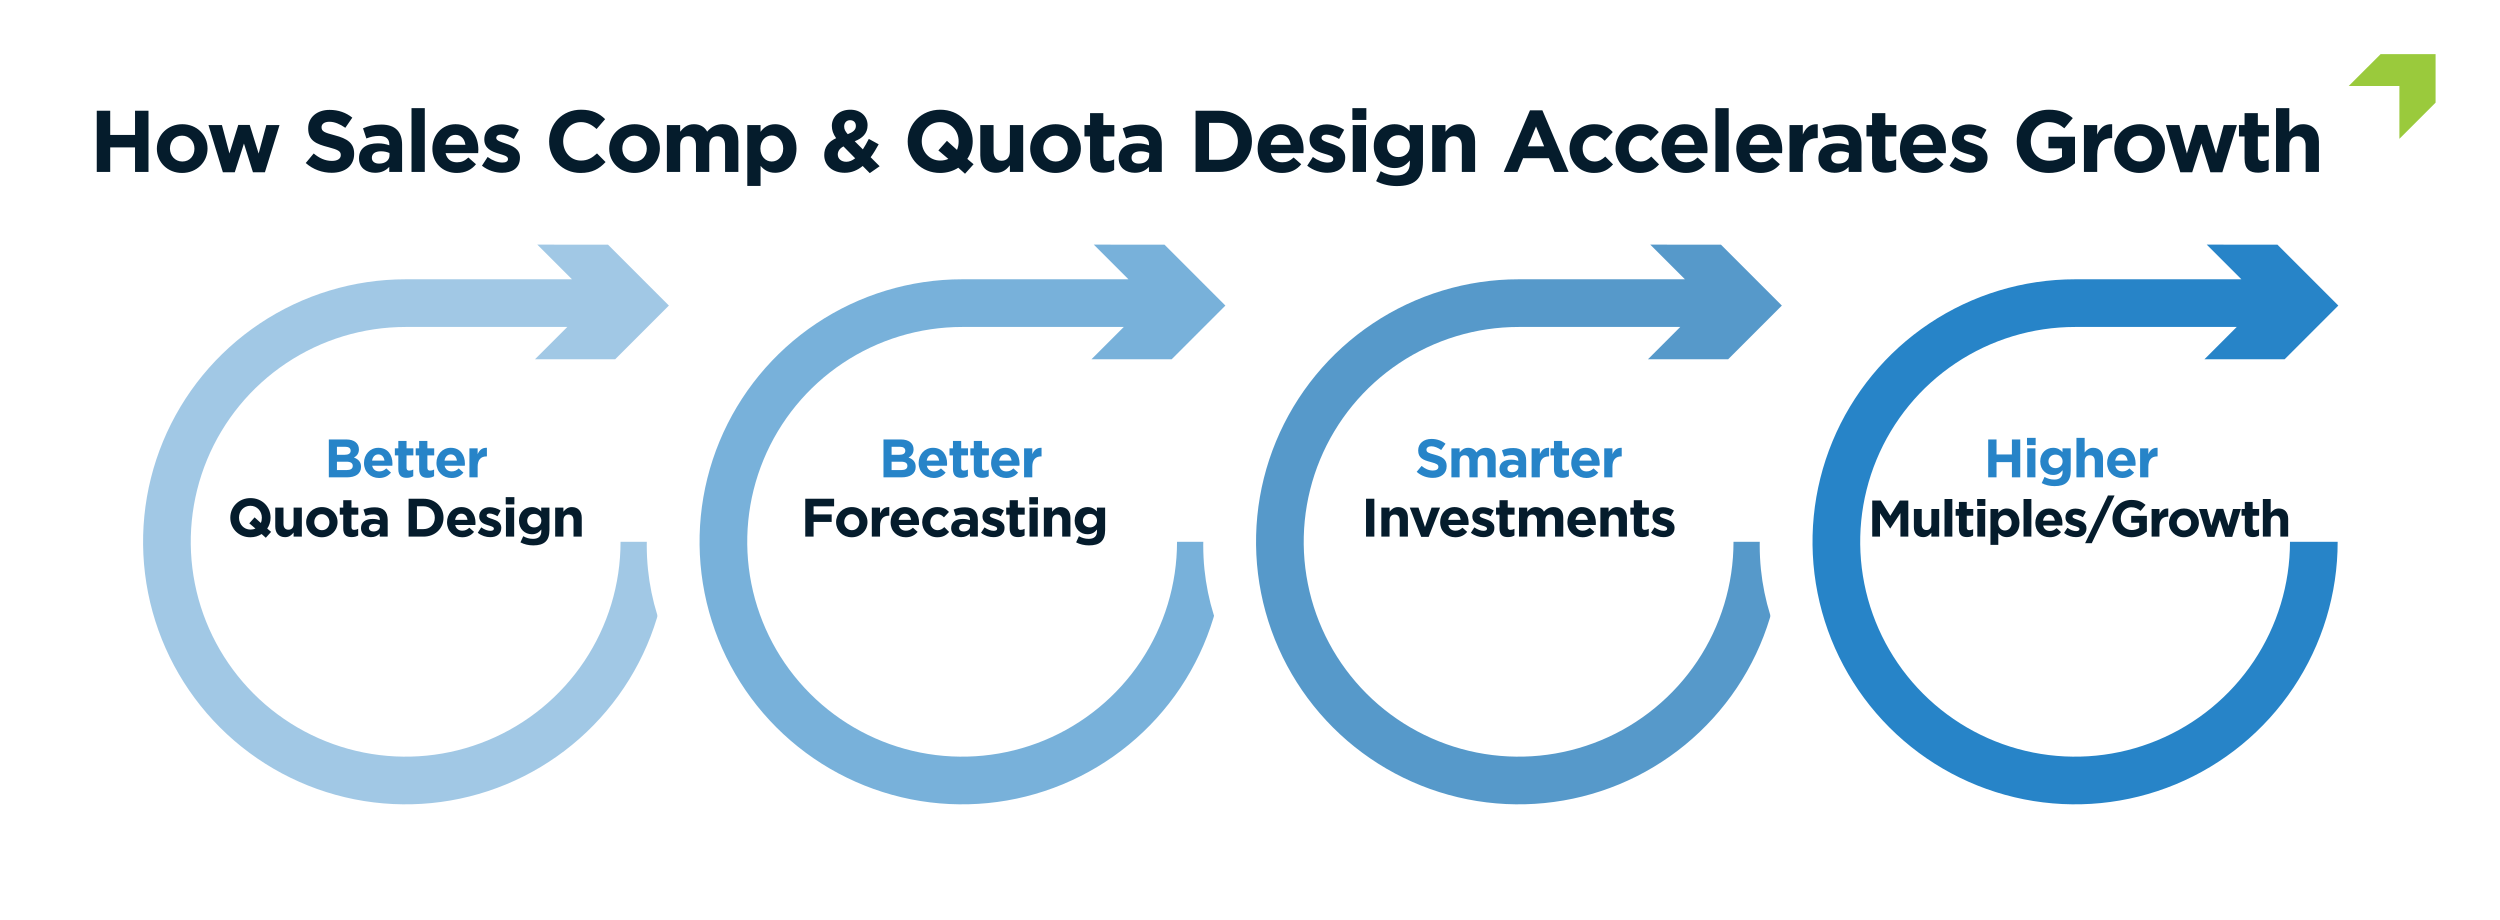
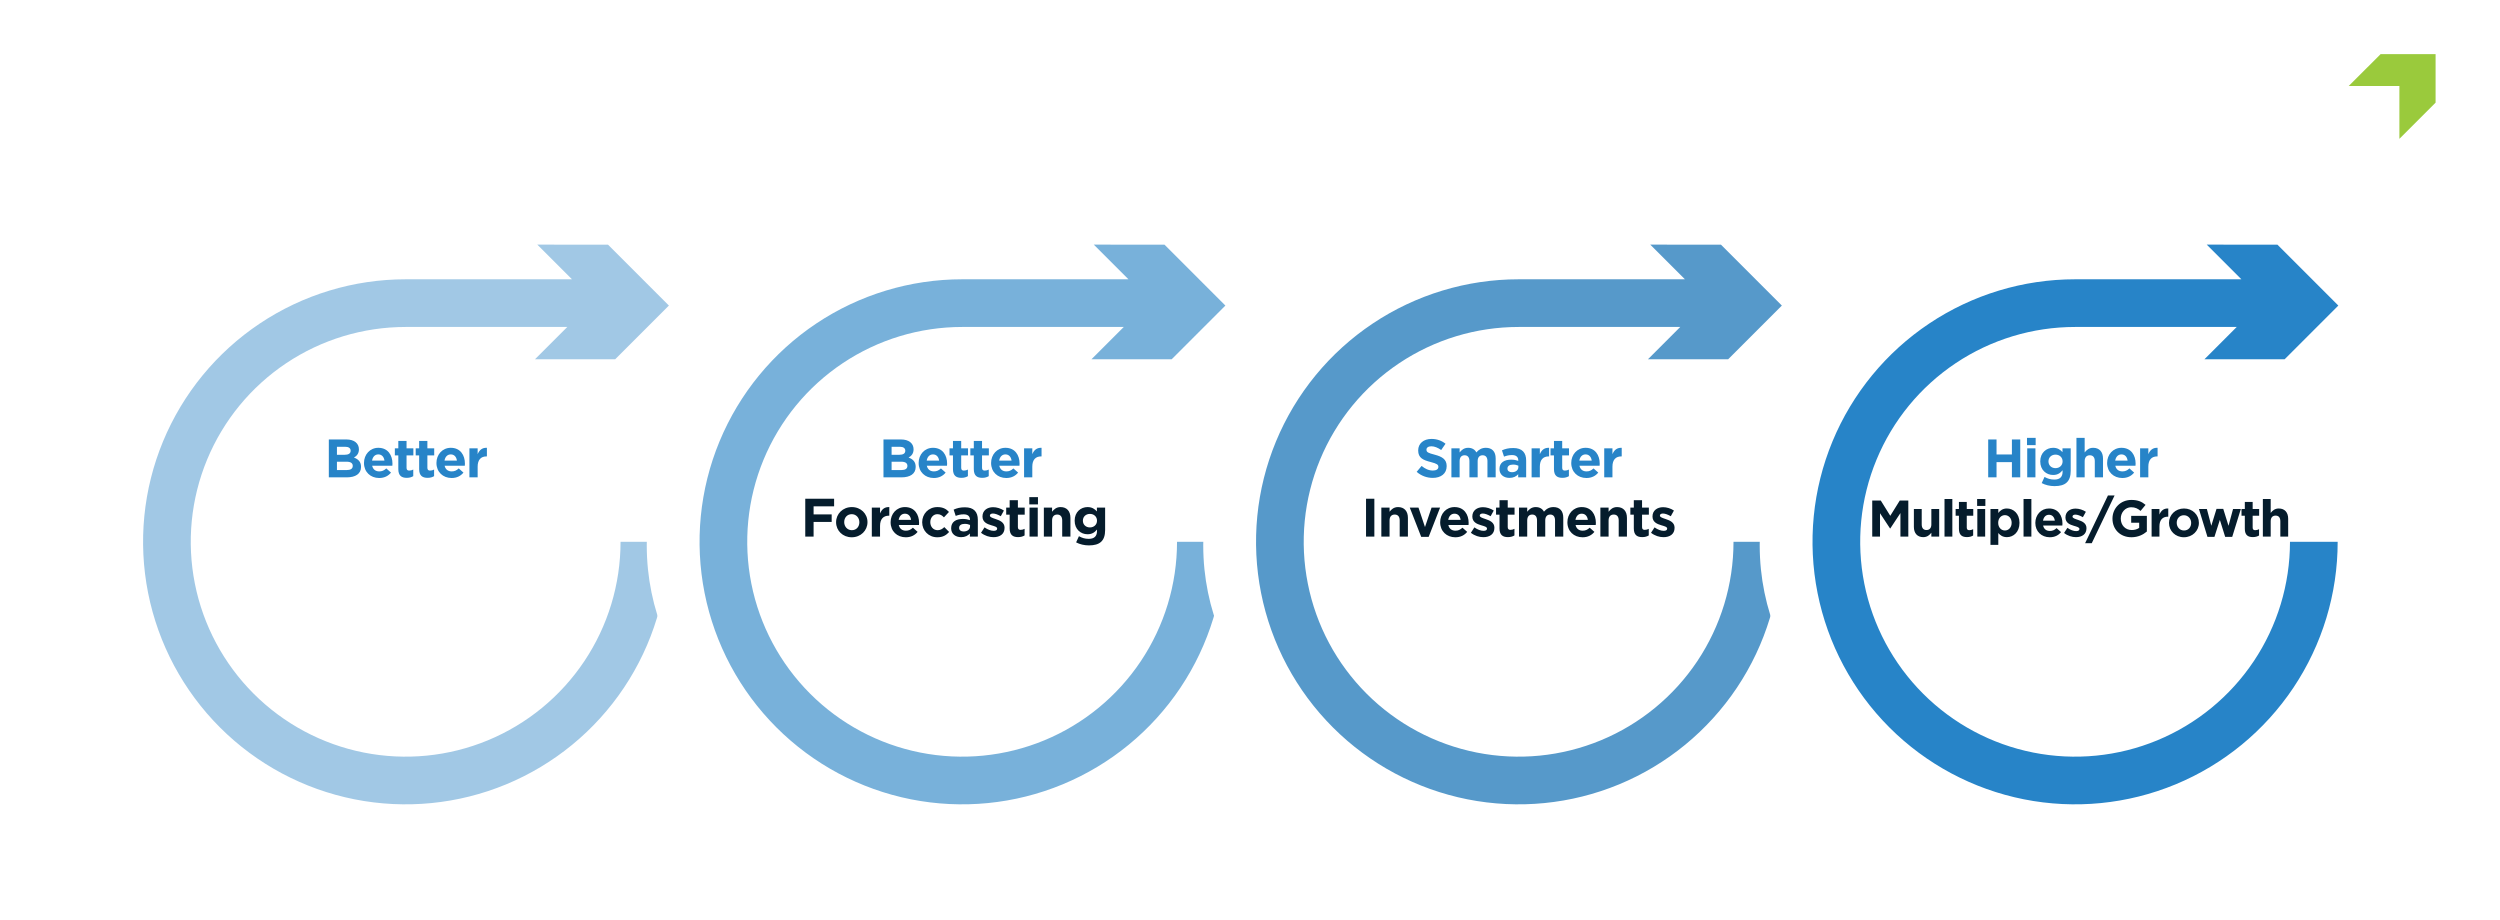
<svg xmlns="http://www.w3.org/2000/svg" width="1940" height="714" viewBox="0 0 1940 714" fill="none">
  <rect width="1940" height="714" fill="white" />
  <g filter="url(#filter0_d_3582_33)">
    <circle cx="315.049" cy="419.264" r="180.99" fill="white" />
  </g>
  <path fill-rule="evenodd" clip-rule="evenodd" d="M471.803 189.855L519.067 237.118L477.373 278.812H415.13L440.216 253.726H314.786C281.804 253.726 249.562 263.504 222.139 281.824C194.716 300.144 173.342 326.184 160.721 356.648C148.1 387.113 144.798 420.634 151.232 452.975C157.666 485.315 173.548 515.022 196.869 538.339C220.191 561.656 249.905 577.535 282.253 583.969C314.602 590.402 348.132 587.101 378.604 574.481C409.075 561.862 435.119 540.492 453.442 513.074H453.443C471.766 485.657 481.545 453.423 481.545 420.449H518.545C518.545 460.743 506.594 500.131 484.204 533.633C461.815 567.135 429.992 593.247 392.76 608.666C355.529 624.085 314.56 628.119 275.035 620.259C235.511 612.398 199.205 592.996 170.708 564.505C142.212 536.014 122.805 499.713 114.943 460.194C107.08 420.675 111.116 379.712 126.538 342.486C141.961 305.261 168.078 273.444 201.585 251.059C235.093 228.674 274.488 216.726 314.786 216.726H443.839L416.942 189.828L471.803 189.855Z" fill="#A1C8E5" />
  <path d="M280.158 362.362C280.158 367.738 275.79 370.426 269.154 370.426H255.168V341.026H268.818C274.824 341.026 278.52 344.008 278.52 348.628V348.712C278.52 352.03 276.756 353.878 274.656 355.054C278.058 356.356 280.158 358.33 280.158 362.278V362.362ZM272.094 349.804V349.72C272.094 347.788 270.582 346.696 267.852 346.696H261.468V352.912H267.432C270.288 352.912 272.094 351.988 272.094 349.804ZM273.732 361.564V361.48C273.732 359.506 272.262 358.288 268.944 358.288H261.468V364.756H269.154C272.01 364.756 273.732 363.748 273.732 361.564ZM304.547 359.8C304.547 360.43 304.505 360.808 304.463 361.396H288.797C289.427 364.294 291.443 365.806 294.299 365.806C296.441 365.806 297.995 365.134 299.759 363.496L303.413 366.73C301.313 369.334 298.289 370.93 294.215 370.93C287.453 370.93 282.455 366.184 282.455 359.296V359.212C282.455 352.786 287.033 347.494 293.585 347.494C301.103 347.494 304.547 353.332 304.547 359.716V359.8ZM298.331 357.406C297.953 354.55 296.273 352.618 293.585 352.618C290.939 352.618 289.217 354.508 288.713 357.406H298.331ZM320.687 369.502C319.343 370.3 317.789 370.804 315.647 370.804C311.741 370.804 309.095 369.25 309.095 364.042V353.374H306.407V347.914H309.095V342.16H315.479V347.914H320.771V353.374H315.479V362.992C315.479 364.462 316.109 365.176 317.537 365.176C318.713 365.176 319.763 364.882 320.687 364.378V369.502ZM336.858 369.502C335.514 370.3 333.96 370.804 331.818 370.804C327.912 370.804 325.266 369.25 325.266 364.042V353.374H322.578V347.914H325.266V342.16H331.65V347.914H336.942V353.374H331.65V362.992C331.65 364.462 332.28 365.176 333.708 365.176C334.884 365.176 335.934 364.882 336.858 364.378V369.502ZM360.773 359.8C360.773 360.43 360.731 360.808 360.689 361.396H345.023C345.653 364.294 347.669 365.806 350.525 365.806C352.667 365.806 354.221 365.134 355.985 363.496L359.639 366.73C357.539 369.334 354.515 370.93 350.441 370.93C343.679 370.93 338.681 366.184 338.681 359.296V359.212C338.681 352.786 343.259 347.494 349.811 347.494C357.329 347.494 360.773 353.332 360.773 359.716V359.8ZM354.557 357.406C354.179 354.55 352.499 352.618 349.811 352.618C347.165 352.618 345.443 354.508 344.939 357.406H354.557ZM377.836 354.172H377.5C373.258 354.172 370.654 356.734 370.654 362.11V370.426H364.27V347.914H370.654V352.45C371.956 349.342 374.056 347.326 377.836 347.494V354.172Z" fill="#2784C8" />
-   <path d="M210.38 412.73L206.264 417.308L203.03 414.41C200.552 416.006 197.57 416.93 194.294 416.93C185.222 416.93 178.712 410.168 178.712 401.81V401.726C178.712 393.368 185.306 386.522 194.378 386.522C203.45 386.522 209.96 393.284 209.96 401.642V401.726C209.96 404.792 209.036 407.732 207.356 410.168L210.38 412.73ZM203.198 401.81V401.726C203.198 396.686 199.502 392.486 194.294 392.486C189.086 392.486 185.474 396.602 185.474 401.642V401.726C185.474 406.766 189.17 410.966 194.378 410.966C195.806 410.966 197.108 410.672 198.242 410.168L193.454 406.094L197.57 401.474L202.4 405.842C202.946 404.624 203.198 403.28 203.198 401.81ZM234.219 416.426H227.835V413.234C226.365 415.124 224.475 416.846 221.241 416.846C216.411 416.846 213.597 413.654 213.597 408.488V393.914H219.981V406.472C219.981 409.496 221.409 411.05 223.845 411.05C226.281 411.05 227.835 409.496 227.835 406.472V393.914H234.219V416.426ZM261.941 405.212C261.941 411.68 256.733 416.93 249.719 416.93C242.747 416.93 237.581 411.764 237.581 405.296V405.212C237.581 398.744 242.789 393.494 249.803 393.494C256.775 393.494 261.941 398.66 261.941 405.128V405.212ZM255.641 405.296V405.212C255.641 401.894 253.247 398.996 249.719 398.996C246.065 398.996 243.881 401.81 243.881 405.128V405.212C243.881 408.53 246.275 411.428 249.803 411.428C253.457 411.428 255.641 408.614 255.641 405.296ZM277.946 415.502C276.602 416.3 275.048 416.804 272.906 416.804C269 416.804 266.354 415.25 266.354 410.042V399.374H263.666V393.914H266.354V388.16H272.738V393.914H278.03V399.374H272.738V408.992C272.738 410.462 273.368 411.176 274.796 411.176C275.972 411.176 277.022 410.882 277.946 410.378V415.502ZM300.837 416.426H294.663V413.99C293.109 415.712 290.967 416.846 287.859 416.846C283.617 416.846 280.131 414.41 280.131 409.958V409.874C280.131 404.96 283.869 402.692 289.203 402.692C291.471 402.692 293.109 403.07 294.705 403.616V403.238C294.705 400.592 293.067 399.122 289.875 399.122C287.439 399.122 285.717 399.584 283.659 400.34L282.063 395.468C284.541 394.376 286.977 393.662 290.799 393.662C297.771 393.662 300.837 397.274 300.837 403.364V416.426ZM294.789 408.488V407.354C293.697 406.85 292.269 406.514 290.715 406.514C287.985 406.514 286.305 407.606 286.305 409.622V409.706C286.305 411.428 287.733 412.436 289.791 412.436C292.773 412.436 294.789 410.798 294.789 408.488ZM344.165 401.726C344.165 410 337.781 416.426 328.541 416.426H317.075V387.026H328.541C337.781 387.026 344.165 393.368 344.165 401.642V401.726ZM337.403 401.81V401.726C337.403 396.518 333.833 392.864 328.541 392.864H323.543V410.588H328.541C333.833 410.588 337.403 407.018 337.403 401.81ZM368.996 405.8C368.996 406.43 368.954 406.808 368.912 407.396H353.246C353.876 410.294 355.892 411.806 358.748 411.806C360.89 411.806 362.444 411.134 364.208 409.496L367.862 412.73C365.762 415.334 362.738 416.93 358.664 416.93C351.902 416.93 346.904 412.184 346.904 405.296V405.212C346.904 398.786 351.482 393.494 358.034 393.494C365.552 393.494 368.996 399.332 368.996 405.716V405.8ZM362.78 403.406C362.402 400.55 360.722 398.618 358.034 398.618C355.388 398.618 353.666 400.508 353.162 403.406H362.78ZM389 409.58C389 414.578 385.262 416.846 380.39 416.846C377.24 416.846 373.712 415.796 370.73 413.444L373.46 409.244C375.896 411.008 378.458 411.932 380.558 411.932C382.406 411.932 383.246 411.26 383.246 410.252V410.168C383.246 408.782 381.062 408.32 378.584 407.564C375.434 406.64 371.864 405.17 371.864 400.802V400.718C371.864 396.14 375.56 393.578 380.096 393.578C382.952 393.578 386.06 394.544 388.496 396.182L386.06 400.592C383.834 399.29 381.608 398.492 379.97 398.492C378.416 398.492 377.618 399.164 377.618 400.046V400.13C377.618 401.39 379.76 401.978 382.196 402.818C385.346 403.868 389 405.38 389 409.496V409.58ZM399.162 391.436H392.442V385.766H399.162V391.436ZM398.994 416.426H392.61V393.914H398.994V416.426ZM426.368 411.344C426.368 419.828 422.168 423.23 413.81 423.23C410.156 423.23 406.712 422.39 403.856 420.878L406.04 416.09C408.35 417.392 410.66 418.148 413.642 418.148C418.01 418.148 420.068 416.048 420.068 412.016V410.924C418.178 413.192 416.12 414.578 412.718 414.578C407.468 414.578 402.722 410.756 402.722 404.078V403.994C402.722 397.274 407.552 393.494 412.718 393.494C416.204 393.494 418.262 394.964 419.984 396.854V393.914H426.368V411.344ZM420.068 404.078V403.994C420.068 400.928 417.674 398.786 414.566 398.786C411.458 398.786 409.106 400.928 409.106 403.994V404.078C409.106 407.186 411.458 409.286 414.566 409.286C417.674 409.286 420.068 407.144 420.068 404.078ZM451.434 416.426H445.05V403.868C445.05 400.844 443.622 399.29 441.186 399.29C438.75 399.29 437.196 400.844 437.196 403.868V416.426H430.812V393.914H437.196V397.106C438.666 395.216 440.556 393.494 443.79 393.494C448.62 393.494 451.434 396.686 451.434 401.852V416.426Z" fill="#051C2C" />
  <g filter="url(#filter1_d_3582_33)">
    <circle cx="746.877" cy="419.264" r="180.99" fill="white" />
  </g>
  <path fill-rule="evenodd" clip-rule="evenodd" d="M903.633 189.855L950.896 237.118L909.202 278.812H846.96L872.046 253.726H746.615C713.632 253.726 681.39 263.504 653.967 281.824C626.544 300.144 605.17 326.184 592.549 356.648C579.928 387.113 576.626 420.634 583.06 452.975C589.494 485.315 605.376 515.022 628.698 538.339C652.019 561.656 681.733 577.535 714.081 583.969C746.43 590.402 779.96 587.101 810.432 574.481C840.903 561.862 866.947 540.492 885.27 513.074H885.271C903.594 485.657 913.373 453.423 913.373 420.449H950.373C950.373 460.743 938.422 500.131 916.032 533.633C893.643 567.135 861.82 593.247 824.588 608.666C787.357 624.085 746.388 628.119 706.864 620.259C667.339 612.398 631.033 592.996 602.536 564.505C574.04 536.014 554.633 499.713 546.771 460.194C538.908 420.675 542.944 379.712 558.366 342.486C573.789 305.261 599.906 273.444 633.413 251.059C666.921 228.674 706.316 216.726 746.615 216.726H875.669L848.772 189.828L903.633 189.855Z" fill="#78B1DA" />
  <path d="M710.568 362.362C710.568 367.738 706.2 370.426 699.564 370.426H685.578V341.026H699.228C705.234 341.026 708.93 344.008 708.93 348.628V348.712C708.93 352.03 707.166 353.878 705.066 355.054C708.468 356.356 710.568 358.33 710.568 362.278V362.362ZM702.504 349.804V349.72C702.504 347.788 700.992 346.696 698.262 346.696H691.878V352.912H697.842C700.698 352.912 702.504 351.988 702.504 349.804ZM704.142 361.564V361.48C704.142 359.506 702.672 358.288 699.354 358.288H691.878V364.756H699.564C702.42 364.756 704.142 363.748 704.142 361.564ZM734.957 359.8C734.957 360.43 734.915 360.808 734.873 361.396H719.207C719.837 364.294 721.853 365.806 724.709 365.806C726.851 365.806 728.405 365.134 730.169 363.496L733.823 366.73C731.723 369.334 728.699 370.93 724.625 370.93C717.863 370.93 712.865 366.184 712.865 359.296V359.212C712.865 352.786 717.443 347.494 723.995 347.494C731.513 347.494 734.957 353.332 734.957 359.716V359.8ZM728.741 357.406C728.363 354.55 726.683 352.618 723.995 352.618C721.349 352.618 719.627 354.508 719.123 357.406H728.741ZM751.097 369.502C749.753 370.3 748.199 370.804 746.057 370.804C742.151 370.804 739.505 369.25 739.505 364.042V353.374H736.817V347.914H739.505V342.16H745.889V347.914H751.181V353.374H745.889V362.992C745.889 364.462 746.519 365.176 747.947 365.176C749.123 365.176 750.173 364.882 751.097 364.378V369.502ZM767.268 369.502C765.924 370.3 764.37 370.804 762.228 370.804C758.322 370.804 755.676 369.25 755.676 364.042V353.374H752.988V347.914H755.676V342.16H762.06V347.914H767.352V353.374H762.06V362.992C762.06 364.462 762.69 365.176 764.118 365.176C765.294 365.176 766.344 364.882 767.268 364.378V369.502ZM791.183 359.8C791.183 360.43 791.141 360.808 791.099 361.396H775.433C776.063 364.294 778.079 365.806 780.935 365.806C783.077 365.806 784.631 365.134 786.395 363.496L790.049 366.73C787.949 369.334 784.925 370.93 780.851 370.93C774.089 370.93 769.091 366.184 769.091 359.296V359.212C769.091 352.786 773.669 347.494 780.221 347.494C787.739 347.494 791.183 353.332 791.183 359.716V359.8ZM784.967 357.406C784.589 354.55 782.909 352.618 780.221 352.618C777.575 352.618 775.853 354.508 775.349 357.406H784.967ZM808.247 354.172H807.911C803.669 354.172 801.065 356.734 801.065 362.11V370.426H794.681V347.914H801.065V352.45C802.367 349.342 804.467 347.326 808.247 347.494V354.172Z" fill="#2784C8" />
  <path d="M647.268 392.906H631.35V399.164H645.378V405.044H631.35V416.426H624.882V387.026H647.268V392.906ZM673.165 405.212C673.165 411.68 667.957 416.93 660.943 416.93C653.971 416.93 648.805 411.764 648.805 405.296V405.212C648.805 398.744 654.013 393.494 661.027 393.494C667.999 393.494 673.165 398.66 673.165 405.128V405.212ZM666.865 405.296V405.212C666.865 401.894 664.471 398.996 660.943 398.996C657.289 398.996 655.105 401.81 655.105 405.128V405.212C655.105 408.53 657.499 411.428 661.027 411.428C664.681 411.428 666.865 408.614 666.865 405.296ZM690.094 400.172H689.758C685.516 400.172 682.912 402.734 682.912 408.11V416.426H676.528V393.914H682.912V398.45C684.214 395.342 686.314 393.326 690.094 393.494V400.172ZM713.207 405.8C713.207 406.43 713.165 406.808 713.123 407.396H697.457C698.087 410.294 700.103 411.806 702.959 411.806C705.101 411.806 706.655 411.134 708.419 409.496L712.073 412.73C709.973 415.334 706.949 416.93 702.875 416.93C696.113 416.93 691.115 412.184 691.115 405.296V405.212C691.115 398.786 695.693 393.494 702.245 393.494C709.763 393.494 713.207 399.332 713.207 405.716V405.8ZM706.991 403.406C706.613 400.55 704.933 398.618 702.245 398.618C699.599 398.618 697.877 400.508 697.373 403.406H706.991ZM736.529 412.814C734.345 415.208 731.825 416.93 727.331 416.93C720.569 416.93 715.613 411.722 715.613 405.296V405.212C715.613 398.786 720.527 393.494 727.415 393.494C731.657 393.494 734.303 394.922 736.403 397.274L732.497 401.474C731.069 399.962 729.641 398.996 727.373 398.996C724.181 398.996 721.913 401.81 721.913 405.128V405.212C721.913 408.656 724.139 411.428 727.625 411.428C729.767 411.428 731.237 410.504 732.791 409.034L736.529 412.814ZM758.801 416.426H752.627V413.99C751.073 415.712 748.931 416.846 745.823 416.846C741.581 416.846 738.095 414.41 738.095 409.958V409.874C738.095 404.96 741.833 402.692 747.167 402.692C749.435 402.692 751.073 403.07 752.669 403.616V403.238C752.669 400.592 751.031 399.122 747.839 399.122C745.403 399.122 743.681 399.584 741.623 400.34L740.027 395.468C742.505 394.376 744.941 393.662 748.763 393.662C755.735 393.662 758.801 397.274 758.801 403.364V416.426ZM752.753 408.488V407.354C751.661 406.85 750.233 406.514 748.679 406.514C745.949 406.514 744.269 407.606 744.269 409.622V409.706C744.269 411.428 745.697 412.436 747.755 412.436C750.737 412.436 752.753 410.798 752.753 408.488ZM779.541 409.58C779.541 414.578 775.803 416.846 770.931 416.846C767.781 416.846 764.253 415.796 761.271 413.444L764.001 409.244C766.437 411.008 768.999 411.932 771.099 411.932C772.947 411.932 773.787 411.26 773.787 410.252V410.168C773.787 408.782 771.603 408.32 769.125 407.564C765.975 406.64 762.405 405.17 762.405 400.802V400.718C762.405 396.14 766.101 393.578 770.637 393.578C773.493 393.578 776.601 394.544 779.037 396.182L776.601 400.592C774.375 399.29 772.149 398.492 770.511 398.492C768.957 398.492 768.159 399.164 768.159 400.046V400.13C768.159 401.39 770.301 401.978 772.737 402.818C775.887 403.868 779.541 405.38 779.541 409.496V409.58ZM795.088 415.502C793.744 416.3 792.19 416.804 790.048 416.804C786.142 416.804 783.496 415.25 783.496 410.042V399.374H780.808V393.914H783.496V388.16H789.88V393.914H795.172V399.374H789.88V408.992C789.88 410.462 790.51 411.176 791.938 411.176C793.114 411.176 794.164 410.882 795.088 410.378V415.502ZM805.464 391.436H798.744V385.766H805.464V391.436ZM805.296 416.426H798.912V393.914H805.296V416.426ZM830.654 416.426H824.27V403.868C824.27 400.844 822.842 399.29 820.406 399.29C817.97 399.29 816.416 400.844 816.416 403.868V416.426H810.032V393.914H816.416V397.106C817.886 395.216 819.776 393.494 823.01 393.494C827.84 393.494 830.654 396.686 830.654 401.852V416.426ZM857.578 411.344C857.578 419.828 853.378 423.23 845.02 423.23C841.366 423.23 837.922 422.39 835.066 420.878L837.25 416.09C839.56 417.392 841.87 418.148 844.852 418.148C849.22 418.148 851.278 416.048 851.278 412.016V410.924C849.388 413.192 847.33 414.578 843.928 414.578C838.678 414.578 833.932 410.756 833.932 404.078V403.994C833.932 397.274 838.762 393.494 843.928 393.494C847.414 393.494 849.472 394.964 851.194 396.854V393.914H857.578V411.344ZM851.278 404.078V403.994C851.278 400.928 848.884 398.786 845.776 398.786C842.668 398.786 840.316 400.928 840.316 403.994V404.078C840.316 407.186 842.668 409.286 845.776 409.286C848.884 409.286 851.278 407.144 851.278 404.078Z" fill="#051C2C" />
  <g filter="url(#filter2_d_3582_33)">
    <circle cx="1178.71" cy="419.264" r="180.99" fill="white" />
  </g>
  <path fill-rule="evenodd" clip-rule="evenodd" d="M1335.46 189.855L1382.72 237.118L1341.03 278.812H1278.79L1303.87 253.726H1178.44C1145.46 253.726 1113.22 263.504 1085.8 281.824C1058.37 300.144 1037 326.184 1024.38 356.648C1011.76 387.113 1008.45 420.634 1014.89 452.975C1021.32 485.315 1037.2 515.022 1060.53 538.339C1083.85 561.656 1113.56 577.535 1145.91 583.969C1178.26 590.402 1211.79 587.101 1242.26 574.481C1272.73 561.862 1298.77 540.492 1317.1 513.074H1317.1C1335.42 485.657 1345.2 453.423 1345.2 420.449H1382.2C1382.2 460.743 1370.25 500.131 1347.86 533.633C1325.47 567.135 1293.65 593.247 1256.42 608.666C1219.18 624.085 1178.22 628.119 1138.69 620.259C1099.17 612.398 1062.86 592.996 1034.36 564.505C1005.87 536.014 986.461 499.713 978.599 460.194C970.737 420.675 974.772 379.712 990.195 342.486C1005.62 305.261 1031.73 273.444 1065.24 251.059C1098.75 228.674 1138.14 216.726 1178.44 216.726H1307.5L1280.6 189.828L1335.46 189.855Z" fill="#5699CA" />
  <path d="M1122.61 361.732C1122.61 367.57 1118.15 370.846 1111.81 370.846C1107.36 370.846 1102.87 369.292 1099.34 366.142L1103.16 361.564C1105.81 363.748 1108.58 365.134 1111.94 365.134C1114.58 365.134 1116.18 364.084 1116.18 362.362V362.278C1116.18 360.64 1115.17 359.8 1110.26 358.54C1104.34 357.028 1100.51 355.39 1100.51 349.552V349.468C1100.51 344.134 1104.8 340.606 1110.8 340.606C1115.09 340.606 1118.74 341.95 1121.72 344.344L1118.36 349.216C1115.76 347.41 1113.2 346.318 1110.72 346.318C1108.24 346.318 1106.94 347.452 1106.94 348.88V348.964C1106.94 350.896 1108.2 351.526 1113.28 352.828C1119.25 354.382 1122.61 356.524 1122.61 361.648V361.732ZM1160.64 370.426H1154.26V357.868C1154.26 354.844 1152.92 353.29 1150.52 353.29C1148.13 353.29 1146.66 354.844 1146.66 357.868V370.426H1140.27V357.868C1140.27 354.844 1138.93 353.29 1136.54 353.29C1134.14 353.29 1132.67 354.844 1132.67 357.868V370.426H1126.29V347.914H1132.67V351.106C1134.14 349.216 1136.07 347.494 1139.31 347.494C1142.25 347.494 1144.47 348.796 1145.65 351.064C1147.62 348.754 1149.98 347.494 1153.04 347.494C1157.79 347.494 1160.64 350.35 1160.64 355.768V370.426ZM1184.3 370.426H1178.12V367.99C1176.57 369.712 1174.43 370.846 1171.32 370.846C1167.08 370.846 1163.59 368.41 1163.59 363.958V363.874C1163.59 358.96 1167.33 356.692 1172.66 356.692C1174.93 356.692 1176.57 357.07 1178.17 357.616V357.238C1178.17 354.592 1176.53 353.122 1173.34 353.122C1170.9 353.122 1169.18 353.584 1167.12 354.34L1165.52 349.468C1168 348.376 1170.44 347.662 1174.26 347.662C1181.23 347.662 1184.3 351.274 1184.3 357.364V370.426ZM1178.25 362.488V361.354C1177.16 360.85 1175.73 360.514 1174.18 360.514C1171.45 360.514 1169.77 361.606 1169.77 363.622V363.706C1169.77 365.428 1171.19 366.436 1173.25 366.436C1176.23 366.436 1178.25 364.798 1178.25 362.488ZM1202.1 354.172H1201.76C1197.52 354.172 1194.92 356.734 1194.92 362.11V370.426H1188.53V347.914H1194.92V352.45C1196.22 349.342 1198.32 347.326 1202.1 347.494V354.172ZM1217.47 369.502C1216.12 370.3 1214.57 370.804 1212.43 370.804C1208.52 370.804 1205.88 369.25 1205.88 364.042V353.374H1203.19V347.914H1205.88V342.16H1212.26V347.914H1217.55V353.374H1212.26V362.992C1212.26 364.462 1212.89 365.176 1214.32 365.176C1215.49 365.176 1216.54 364.882 1217.47 364.378V369.502ZM1241.38 359.8C1241.38 360.43 1241.34 360.808 1241.3 361.396H1225.63C1226.26 364.294 1228.28 365.806 1231.13 365.806C1233.28 365.806 1234.83 365.134 1236.59 363.496L1240.25 366.73C1238.15 369.334 1235.12 370.93 1231.05 370.93C1224.29 370.93 1219.29 366.184 1219.29 359.296V359.212C1219.29 352.786 1223.87 347.494 1230.42 347.494C1237.94 347.494 1241.38 353.332 1241.38 359.716V359.8ZM1235.17 357.406C1234.79 354.55 1233.11 352.618 1230.42 352.618C1227.77 352.618 1226.05 354.508 1225.55 357.406H1235.17ZM1258.45 354.172H1258.11C1253.87 354.172 1251.26 356.734 1251.26 362.11V370.426H1244.88V347.914H1251.26V352.45C1252.57 349.342 1254.67 347.326 1258.45 347.494V354.172Z" fill="#2784C8" />
  <path d="M1066.5 416.426H1060.04V387.026H1066.5V416.426ZM1092.54 416.426H1086.16V403.868C1086.16 400.844 1084.73 399.29 1082.29 399.29C1079.86 399.29 1078.3 400.844 1078.3 403.868V416.426H1071.92V393.914H1078.3V397.106C1079.77 395.216 1081.66 393.494 1084.9 393.494C1089.73 393.494 1092.54 396.686 1092.54 401.852V416.426ZM1117.51 393.914L1108.65 416.594H1102.85L1093.99 393.914H1100.75L1105.79 408.992L1110.88 393.914H1117.51ZM1139.66 405.8C1139.66 406.43 1139.62 406.808 1139.58 407.396H1123.91C1124.54 410.294 1126.56 411.806 1129.41 411.806C1131.55 411.806 1133.11 411.134 1134.87 409.496L1138.53 412.73C1136.43 415.334 1133.4 416.93 1129.33 416.93C1122.57 416.93 1117.57 412.184 1117.57 405.296V405.212C1117.57 398.786 1122.15 393.494 1128.7 393.494C1136.22 393.494 1139.66 399.332 1139.66 405.716V405.8ZM1133.44 403.406C1133.07 400.55 1131.39 398.618 1128.7 398.618C1126.05 398.618 1124.33 400.508 1123.83 403.406H1133.44ZM1159.66 409.58C1159.66 414.578 1155.93 416.846 1151.05 416.846C1147.9 416.846 1144.38 415.796 1141.39 413.444L1144.12 409.244C1146.56 411.008 1149.12 411.932 1151.22 411.932C1153.07 411.932 1153.91 411.26 1153.91 410.252V410.168C1153.91 408.782 1151.73 408.32 1149.25 407.564C1146.1 406.64 1142.53 405.17 1142.53 400.802V400.718C1142.53 396.14 1146.22 393.578 1150.76 393.578C1153.62 393.578 1156.72 394.544 1159.16 396.182L1156.72 400.592C1154.5 399.29 1152.27 398.492 1150.63 398.492C1149.08 398.492 1148.28 399.164 1148.28 400.046V400.13C1148.28 401.39 1150.42 401.978 1152.86 402.818C1156.01 403.868 1159.66 405.38 1159.66 409.496V409.58ZM1175.21 415.502C1173.87 416.3 1172.31 416.804 1170.17 416.804C1166.26 416.804 1163.62 415.25 1163.62 410.042V399.374H1160.93V393.914H1163.62V388.16H1170V393.914H1175.29V399.374H1170V408.992C1170 410.462 1170.63 411.176 1172.06 411.176C1173.24 411.176 1174.29 410.882 1175.21 410.378V415.502ZM1213.1 416.426H1206.71V403.868C1206.71 400.844 1205.37 399.29 1202.97 399.29C1200.58 399.29 1199.11 400.844 1199.11 403.868V416.426H1192.73V403.868C1192.73 400.844 1191.38 399.29 1188.99 399.29C1186.59 399.29 1185.12 400.844 1185.12 403.868V416.426H1178.74V393.914H1185.12V397.106C1186.59 395.216 1188.53 393.494 1191.76 393.494C1194.7 393.494 1196.93 394.796 1198.1 397.064C1200.08 394.754 1202.43 393.494 1205.49 393.494C1210.24 393.494 1213.1 396.35 1213.1 401.768V416.426ZM1238.39 405.8C1238.39 406.43 1238.35 406.808 1238.3 407.396H1222.64C1223.27 410.294 1225.28 411.806 1228.14 411.806C1230.28 411.806 1231.84 411.134 1233.6 409.496L1237.25 412.73C1235.15 415.334 1232.13 416.93 1228.06 416.93C1221.29 416.93 1216.3 412.184 1216.3 405.296V405.212C1216.3 398.786 1220.87 393.494 1227.43 393.494C1234.94 393.494 1238.39 399.332 1238.39 405.716V405.8ZM1232.17 403.406C1231.79 400.55 1230.11 398.618 1227.43 398.618C1224.78 398.618 1223.06 400.508 1222.55 403.406H1232.17ZM1262.51 416.426H1256.12V403.868C1256.12 400.844 1254.7 399.29 1252.26 399.29C1249.82 399.29 1248.27 400.844 1248.27 403.868V416.426H1241.89V393.914H1248.27V397.106C1249.74 395.216 1251.63 393.494 1254.86 393.494C1259.69 393.494 1262.51 396.686 1262.51 401.852V416.426ZM1279.44 415.502C1278.09 416.3 1276.54 416.804 1274.4 416.804C1270.49 416.804 1267.84 415.25 1267.84 410.042V399.374H1265.16V393.914H1267.84V388.16H1274.23V393.914H1279.52V399.374H1274.23V408.992C1274.23 410.462 1274.86 411.176 1276.29 411.176C1277.46 411.176 1278.51 410.882 1279.44 410.378V415.502ZM1299.47 409.58C1299.47 414.578 1295.73 416.846 1290.86 416.846C1287.71 416.846 1284.18 415.796 1281.2 413.444L1283.93 409.244C1286.37 411.008 1288.93 411.932 1291.03 411.932C1292.88 411.932 1293.72 411.26 1293.72 410.252V410.168C1293.72 408.782 1291.53 408.32 1289.06 407.564C1285.91 406.64 1282.34 405.17 1282.34 400.802V400.718C1282.34 396.14 1286.03 393.578 1290.57 393.578C1293.42 393.578 1296.53 394.544 1298.97 396.182L1296.53 400.592C1294.31 399.29 1292.08 398.492 1290.44 398.492C1288.89 398.492 1288.09 399.164 1288.09 400.046V400.13C1288.09 401.39 1290.23 401.978 1292.67 402.818C1295.82 403.868 1299.47 405.38 1299.47 409.496V409.58Z" fill="#051C2C" />
  <g filter="url(#filter3_d_3582_33)">
    <circle cx="1610.53" cy="419.264" r="180.99" fill="white" />
  </g>
  <path fill-rule="evenodd" clip-rule="evenodd" d="M1767.29 189.855L1814.55 237.118L1772.86 278.812H1710.62L1735.7 253.726H1610.27C1577.29 253.726 1545.05 263.504 1517.62 281.824C1490.2 300.144 1468.83 326.184 1456.21 356.648C1443.58 387.113 1440.28 420.634 1446.72 452.975C1453.15 485.315 1469.03 515.022 1492.35 538.339C1515.68 561.656 1545.39 577.535 1577.74 583.969C1610.09 590.402 1643.62 587.101 1674.09 574.481C1704.56 561.862 1730.6 540.492 1748.93 513.074H1748.93C1767.25 485.657 1777.03 453.423 1777.03 420.449H1814.03C1814.03 460.743 1802.08 500.131 1779.69 533.633C1757.3 567.135 1725.48 593.247 1688.24 608.666C1651.01 624.085 1610.04 628.119 1570.52 620.259C1531 612.398 1494.69 592.996 1466.19 564.505C1437.7 536.014 1418.29 499.713 1410.43 460.194C1402.56 420.675 1406.6 379.712 1422.02 342.486C1437.45 305.26 1463.56 273.444 1497.07 251.059C1530.58 228.674 1569.97 216.726 1610.27 216.726H1739.32L1712.43 189.828L1767.29 189.855Z" fill="#2784C8" />
-   <path d="M115.226 133.41H104.783V114.356H85.525V133.41H75.083V85.944H85.525V104.727H104.783V85.944H115.226V133.41ZM161.049 115.305C161.049 125.748 152.641 134.224 141.317 134.224C130.06 134.224 121.72 125.883 121.72 115.441V115.305C121.72 104.862 130.128 96.386 141.452 96.386C152.709 96.386 161.049 104.727 161.049 115.169V115.305ZM150.878 115.441V115.305C150.878 109.948 147.013 105.269 141.317 105.269C135.417 105.269 131.891 109.813 131.891 115.169V115.305C131.891 120.662 135.756 125.341 141.452 125.341C147.352 125.341 150.878 120.798 150.878 115.441ZM216.902 97.064L205.578 133.681H196.288L189.303 111.372L182.183 133.681H172.961L161.773 97.064H172.215L178.047 119.102L184.896 96.929H193.779L200.695 119.17L206.662 97.064H216.902ZM274.82 119.374C274.82 128.799 267.632 134.088 257.393 134.088C250.205 134.088 242.949 131.579 237.254 126.494L243.424 119.102C247.696 122.628 252.172 124.866 257.596 124.866C261.868 124.866 264.445 123.171 264.445 120.391V120.255C264.445 117.611 262.818 116.254 254.884 114.22C245.323 111.779 239.152 109.134 239.152 99.709V99.573C239.152 90.962 246.069 85.266 255.765 85.266C262.682 85.266 268.581 87.435 273.396 91.301L267.971 99.166C263.767 96.251 259.631 94.488 255.63 94.488C251.629 94.488 249.527 96.318 249.527 98.624V98.76C249.527 101.879 251.561 102.896 259.766 104.998C269.395 107.507 274.82 110.965 274.82 119.238V119.374ZM312.023 133.41H302.055V129.477C299.546 132.257 296.088 134.088 291.07 134.088C284.222 134.088 278.593 130.155 278.593 122.968V122.832C278.593 114.898 284.628 111.237 293.24 111.237C296.902 111.237 299.546 111.847 302.123 112.728V112.118C302.123 107.846 299.479 105.473 294.325 105.473C290.392 105.473 287.612 106.219 284.289 107.439L281.713 99.573C285.713 97.81 289.646 96.657 295.817 96.657C307.073 96.657 312.023 102.489 312.023 112.321V133.41ZM302.259 120.594V118.763C300.496 117.95 298.19 117.407 295.681 117.407C291.274 117.407 288.561 119.17 288.561 122.425V122.561C288.561 125.341 290.867 126.968 294.19 126.968C299.004 126.968 302.259 124.324 302.259 120.594ZM329.64 133.41H319.333V83.909H329.64V133.41ZM371.191 116.254C371.191 117.272 371.123 117.882 371.055 118.831H345.762C346.779 123.51 350.034 125.951 354.645 125.951C358.104 125.951 360.612 124.866 363.46 122.222L369.36 127.443C365.969 131.647 361.087 134.224 354.51 134.224C343.592 134.224 335.523 126.561 335.523 115.441V115.305C335.523 104.93 342.914 96.386 353.492 96.386C365.63 96.386 371.191 105.812 371.191 116.119V116.254ZM361.155 112.389C360.545 107.778 357.832 104.659 353.492 104.659C349.22 104.659 346.44 107.71 345.627 112.389H361.155ZM403.487 122.357C403.487 130.427 397.452 134.088 389.586 134.088C384.5 134.088 378.804 132.393 373.99 128.596L378.398 121.815C382.331 124.663 386.467 126.155 389.857 126.155C392.841 126.155 394.197 125.07 394.197 123.442V123.307C394.197 121.069 390.671 120.323 386.67 119.102C381.585 117.611 375.821 115.237 375.821 108.185V108.049C375.821 100.658 381.788 96.522 389.111 96.522C393.722 96.522 398.74 98.082 402.673 100.726L398.74 107.846C395.146 105.744 391.553 104.456 388.908 104.456C386.399 104.456 385.111 105.541 385.111 106.965V107.1C385.111 109.134 388.569 110.084 392.502 111.44C397.588 113.135 403.487 115.576 403.487 122.222V122.357ZM469.924 125.748C465.042 130.969 459.617 134.224 450.463 134.224C436.494 134.224 426.119 123.442 426.119 109.813V109.677C426.119 96.183 436.29 85.13 450.869 85.13C459.82 85.13 465.177 88.114 469.585 92.453L462.939 100.116C459.278 96.793 455.548 94.759 450.802 94.759C442.8 94.759 437.036 101.404 437.036 109.541V109.677C437.036 117.814 442.664 124.595 450.802 124.595C456.226 124.595 459.549 122.425 463.278 119.035L469.924 125.748ZM512.068 115.305C512.068 125.748 503.66 134.224 492.336 134.224C481.079 134.224 472.739 125.883 472.739 115.441V115.305C472.739 104.862 481.147 96.386 492.471 96.386C503.728 96.386 512.068 104.727 512.068 115.169V115.305ZM501.897 115.441V115.305C501.897 109.948 498.032 105.269 492.336 105.269C486.436 105.269 482.91 109.813 482.91 115.169V115.305C482.91 120.662 486.775 125.341 492.471 125.341C498.371 125.341 501.897 120.798 501.897 115.441ZM572.965 133.41H562.658V113.135C562.658 108.253 560.488 105.744 556.623 105.744C552.758 105.744 550.385 108.253 550.385 113.135V133.41H540.078V113.135C540.078 108.253 537.908 105.744 534.043 105.744C530.178 105.744 527.804 108.253 527.804 113.135V133.41H517.497V97.064H527.804V102.218C530.178 99.166 533.297 96.386 538.518 96.386C543.265 96.386 546.859 98.488 548.757 102.15C551.944 98.421 555.742 96.386 560.692 96.386C568.354 96.386 572.965 100.997 572.965 109.745V133.41ZM618.072 115.305C618.072 127.443 610.138 134.088 601.526 134.088C596.034 134.088 592.643 131.579 590.202 128.664V144.26H579.895V97.064H590.202V102.286C592.711 98.895 596.169 96.386 601.526 96.386C610.003 96.386 618.072 103.032 618.072 115.169V115.305ZM607.765 115.305V115.169C607.765 109.134 603.696 105.134 598.882 105.134C594.067 105.134 590.067 109.134 590.067 115.169V115.305C590.067 121.34 594.067 125.341 598.882 125.341C603.696 125.341 607.765 121.408 607.765 115.305ZM682.6 129.003L674.937 134.359L669.445 128.799C665.58 131.986 661.036 134.088 655.544 134.088C646.457 134.088 639.609 128.799 639.609 120.323C639.609 114.22 642.864 109.948 648.831 107.236C646.525 103.913 645.508 100.997 645.508 97.675C645.508 91.097 650.729 85.13 659.884 85.13C667.953 85.13 673.242 90.351 673.242 97.132C673.242 103.574 669.174 107.304 663.274 109.609L669.58 115.915C671.14 113.474 672.7 110.694 674.192 107.778L681.854 111.982C680.023 115.305 677.989 118.831 675.616 122.018L682.6 129.003ZM664.156 97.742C664.156 94.894 662.325 93.267 659.68 93.267C656.9 93.267 655.069 95.234 655.069 98.149C655.069 100.319 655.883 101.879 657.849 104.117C661.986 102.557 664.156 100.794 664.156 97.742ZM663.613 122.832L654.527 113.61C651.408 115.237 650.119 117.543 650.119 119.916C650.119 123.307 652.899 125.544 656.765 125.544C659.138 125.544 661.443 124.527 663.613 122.832ZM755.501 127.443L748.856 134.834L743.635 130.155C739.634 132.732 734.819 134.224 729.53 134.224C714.883 134.224 704.373 123.307 704.373 109.813V109.677C704.373 96.183 715.019 85.13 729.666 85.13C744.313 85.13 754.823 96.047 754.823 109.541V109.677C754.823 114.627 753.331 119.374 750.619 123.307L755.501 127.443ZM743.906 109.813V109.677C743.906 101.54 737.939 94.759 729.53 94.759C721.122 94.759 715.29 101.404 715.29 109.541V109.677C715.29 117.814 721.258 124.595 729.666 124.595C731.971 124.595 734.074 124.12 735.904 123.307L728.174 116.729L734.819 109.27L742.617 116.322C743.499 114.356 743.906 112.186 743.906 109.813ZM793.99 133.41H783.683V128.257C781.31 131.308 778.259 134.088 773.037 134.088C765.239 134.088 760.696 128.935 760.696 120.594V97.064H771.003V117.339C771.003 122.222 773.309 124.731 777.242 124.731C781.174 124.731 783.683 122.222 783.683 117.339V97.064H793.99V133.41ZM838.748 115.305C838.748 125.748 830.339 134.224 819.015 134.224C807.759 134.224 799.418 125.883 799.418 115.441V115.305C799.418 104.862 807.827 96.386 819.151 96.386C830.407 96.386 838.748 104.727 838.748 115.169V115.305ZM828.576 115.441V115.305C828.576 109.948 824.711 105.269 819.015 105.269C813.116 105.269 809.59 109.813 809.59 115.169V115.305C809.59 120.662 813.455 125.341 819.151 125.341C825.05 125.341 828.576 120.798 828.576 115.441ZM864.587 131.918C862.417 133.207 859.909 134.02 856.45 134.02C850.144 134.02 845.872 131.511 845.872 123.103V105.88H841.532V97.064H845.872V87.775H856.179V97.064H864.723V105.88H856.179V121.408C856.179 123.781 857.196 124.934 859.502 124.934C861.4 124.934 863.096 124.459 864.587 123.646V131.918ZM901.546 133.41H891.578V129.477C889.069 132.257 885.611 134.088 880.593 134.088C873.744 134.088 868.116 130.155 868.116 122.968V122.832C868.116 114.898 874.151 111.237 882.763 111.237C886.425 111.237 889.069 111.847 891.646 112.728V112.118C891.646 107.846 889.001 105.473 883.848 105.473C879.915 105.473 877.135 106.219 873.812 107.439L871.235 99.573C875.236 97.81 879.169 96.657 885.34 96.657C896.596 96.657 901.546 102.489 901.546 112.321V133.41ZM891.782 120.594V118.763C890.019 117.95 887.713 117.407 885.204 117.407C880.796 117.407 878.084 119.17 878.084 122.425V122.561C878.084 125.341 880.39 126.968 883.712 126.968C888.527 126.968 891.782 124.324 891.782 120.594ZM971.498 109.677C971.498 123.035 961.191 133.41 946.273 133.41H927.761V85.944H946.273C961.191 85.944 971.498 96.183 971.498 109.541V109.677ZM960.581 109.813V109.677C960.581 101.269 954.817 95.369 946.273 95.369H938.204V123.985H946.273C954.817 123.985 960.581 118.221 960.581 109.813ZM1011.59 116.254C1011.59 117.272 1011.52 117.882 1011.45 118.831H986.161C987.178 123.51 990.433 125.951 995.044 125.951C998.502 125.951 1001.01 124.866 1003.86 122.222L1009.76 127.443C1006.37 131.647 1001.49 134.224 994.908 134.224C983.991 134.224 975.921 126.561 975.921 115.441V115.305C975.921 104.93 983.313 96.386 993.891 96.386C1006.03 96.386 1011.59 105.812 1011.59 116.119V116.254ZM1001.55 112.389C1000.94 107.778 998.231 104.659 993.891 104.659C989.619 104.659 986.839 107.71 986.025 112.389H1001.55ZM1043.89 122.357C1043.89 130.427 1037.85 134.088 1029.98 134.088C1024.9 134.088 1019.2 132.393 1014.39 128.596L1018.8 121.815C1022.73 124.663 1026.87 126.155 1030.26 126.155C1033.24 126.155 1034.6 125.07 1034.6 123.442V123.307C1034.6 121.069 1031.07 120.323 1027.07 119.102C1021.98 117.611 1016.22 115.237 1016.22 108.185V108.049C1016.22 100.658 1022.19 96.522 1029.51 96.522C1034.12 96.522 1039.14 98.082 1043.07 100.726L1039.14 107.846C1035.54 105.744 1031.95 104.456 1029.31 104.456C1026.8 104.456 1025.51 105.541 1025.51 106.965V107.1C1025.51 109.134 1028.97 110.084 1032.9 111.44C1037.99 113.135 1043.89 115.576 1043.89 122.222V122.357ZM1060.29 93.064H1049.44V83.909H1060.29V93.064ZM1060.02 133.41H1049.71V97.064H1060.02V133.41ZM1104.22 125.205C1104.22 138.903 1097.44 144.395 1083.94 144.395C1078.04 144.395 1072.48 143.039 1067.87 140.598L1071.4 132.868C1075.13 134.97 1078.86 136.19 1083.67 136.19C1090.72 136.19 1094.04 132.8 1094.04 126.29V124.527C1090.99 128.189 1087.67 130.427 1082.18 130.427C1073.7 130.427 1066.04 124.256 1066.04 113.474V113.339C1066.04 102.489 1073.84 96.386 1082.18 96.386C1087.81 96.386 1091.13 98.76 1093.91 101.811V97.064H1104.22V125.205ZM1094.04 113.474V113.339C1094.04 108.389 1090.18 104.93 1085.16 104.93C1080.14 104.93 1076.35 108.389 1076.35 113.339V113.474C1076.35 118.492 1080.14 121.883 1085.16 121.883C1090.18 121.883 1094.04 118.424 1094.04 113.474ZM1144.68 133.41H1134.38V113.135C1134.38 108.253 1132.07 105.744 1128.14 105.744C1124.21 105.744 1121.7 108.253 1121.7 113.135V133.41H1111.39V97.064H1121.7V102.218C1124.07 99.166 1127.12 96.386 1132.34 96.386C1140.14 96.386 1144.68 101.54 1144.68 109.88V133.41ZM1217.23 133.41H1206.31L1201.97 122.764H1181.9L1177.56 133.41H1166.92L1187.26 85.605H1196.89L1217.23 133.41ZM1198.24 113.542L1191.94 98.149L1185.63 113.542H1198.24ZM1251.72 127.579C1248.2 131.444 1244.13 134.224 1236.87 134.224C1225.95 134.224 1217.95 125.816 1217.95 115.441V115.305C1217.95 104.93 1225.89 96.386 1237.01 96.386C1243.86 96.386 1248.13 98.692 1251.52 102.489L1245.21 109.27C1242.91 106.829 1240.6 105.269 1236.94 105.269C1231.79 105.269 1228.12 109.813 1228.12 115.169V115.305C1228.12 120.865 1231.72 125.341 1237.35 125.341C1240.8 125.341 1243.18 123.849 1245.69 121.476L1251.72 127.579ZM1287.43 127.579C1283.91 131.444 1279.84 134.224 1272.58 134.224C1261.67 134.224 1253.66 125.816 1253.66 115.441V115.305C1253.66 104.93 1261.6 96.386 1272.72 96.386C1279.57 96.386 1283.84 98.692 1287.23 102.489L1280.92 109.27C1278.62 106.829 1276.31 105.269 1272.65 105.269C1267.5 105.269 1263.84 109.813 1263.84 115.169V115.305C1263.84 120.865 1267.43 125.341 1273.06 125.341C1276.52 125.341 1278.89 123.849 1281.4 121.476L1287.43 127.579ZM1325.04 116.254C1325.04 117.272 1324.98 117.882 1324.91 118.831H1299.61C1300.63 123.51 1303.89 125.951 1308.5 125.951C1311.96 125.951 1314.46 124.866 1317.31 122.222L1323.21 127.443C1319.82 131.647 1314.94 134.224 1308.36 134.224C1297.44 134.224 1289.38 126.561 1289.38 115.441V115.305C1289.38 104.93 1296.77 96.386 1307.34 96.386C1319.48 96.386 1325.04 105.812 1325.04 116.119V116.254ZM1315.01 112.389C1314.4 107.778 1311.68 104.659 1307.34 104.659C1303.07 104.659 1300.29 107.71 1299.48 112.389H1315.01ZM1341.47 133.41H1331.16V83.909H1341.47V133.41ZM1383.02 116.254C1383.02 117.272 1382.95 117.882 1382.89 118.831H1357.59C1358.61 123.51 1361.87 125.951 1366.48 125.951C1369.94 125.951 1372.44 124.866 1375.29 122.222L1381.19 127.443C1377.8 131.647 1372.92 134.224 1366.34 134.224C1355.42 134.224 1347.35 126.561 1347.35 115.441V115.305C1347.35 104.93 1354.75 96.386 1365.32 96.386C1377.46 96.386 1383.02 105.812 1383.02 116.119V116.254ZM1372.99 112.389C1372.38 107.778 1369.66 104.659 1365.32 104.659C1361.05 104.659 1358.27 107.71 1357.46 112.389H1372.99ZM1410.57 107.168H1410.03C1403.18 107.168 1398.98 111.304 1398.98 119.984V133.41H1388.67V97.064H1398.98V104.388C1401.08 99.37 1404.47 96.115 1410.57 96.386V107.168ZM1444.52 133.41H1434.55V129.477C1432.04 132.257 1428.58 134.088 1423.56 134.088C1416.71 134.088 1411.09 130.155 1411.09 122.968V122.832C1411.09 114.898 1417.12 111.237 1425.73 111.237C1429.39 111.237 1432.04 111.847 1434.62 112.728V112.118C1434.62 107.846 1431.97 105.473 1426.82 105.473C1422.88 105.473 1420.1 106.219 1416.78 107.439L1414.21 99.573C1418.21 97.81 1422.14 96.657 1428.31 96.657C1439.57 96.657 1444.52 102.489 1444.52 112.321V133.41ZM1434.75 120.594V118.763C1432.99 117.95 1430.68 117.407 1428.17 117.407C1423.77 117.407 1421.05 119.17 1421.05 122.425V122.561C1421.05 125.341 1423.36 126.968 1426.68 126.968C1431.5 126.968 1434.75 124.324 1434.75 120.594ZM1471.43 131.918C1469.26 133.207 1466.75 134.02 1463.29 134.02C1456.99 134.02 1452.72 131.511 1452.72 123.103V105.88H1448.38V97.064H1452.72V87.775H1463.02V97.064H1471.57V105.88H1463.02V121.408C1463.02 123.781 1464.04 124.934 1466.35 124.934C1468.24 124.934 1469.94 124.459 1471.43 123.646V131.918ZM1510.04 116.254C1510.04 117.272 1509.97 117.882 1509.91 118.831H1484.61C1485.63 123.51 1488.88 125.951 1493.5 125.951C1496.95 125.951 1499.46 124.866 1502.31 122.222L1508.21 127.443C1504.82 131.647 1499.94 134.224 1493.36 134.224C1482.44 134.224 1474.37 126.561 1474.37 115.441V115.305C1474.37 104.93 1481.76 96.386 1492.34 96.386C1504.48 96.386 1510.04 105.812 1510.04 116.119V116.254ZM1500 112.389C1499.39 107.778 1496.68 104.659 1492.34 104.659C1488.07 104.659 1485.29 107.71 1484.48 112.389H1500ZM1542.34 122.357C1542.34 130.427 1536.3 134.088 1528.44 134.088C1523.35 134.088 1517.65 132.393 1512.84 128.596L1517.25 121.815C1521.18 124.663 1525.32 126.155 1528.71 126.155C1531.69 126.155 1533.05 125.07 1533.05 123.442V123.307C1533.05 121.069 1529.52 120.323 1525.52 119.102C1520.43 117.611 1514.67 115.237 1514.67 108.185V108.049C1514.67 100.658 1520.64 96.522 1527.96 96.522C1532.57 96.522 1537.59 98.082 1541.52 100.726L1537.59 107.846C1534 105.744 1530.4 104.456 1527.76 104.456C1525.25 104.456 1523.96 105.541 1523.96 106.965V107.1C1523.96 109.134 1527.42 110.084 1531.35 111.44C1536.44 113.135 1542.34 115.576 1542.34 122.222V122.357ZM1610.2 126.697C1605.32 130.833 1598.6 134.224 1589.92 134.224C1575.14 134.224 1564.97 123.849 1564.97 109.813V109.677C1564.97 96.183 1575.48 85.13 1589.85 85.13C1598.4 85.13 1603.55 87.435 1608.5 91.64L1601.92 99.573C1598.26 96.522 1595.01 94.759 1589.52 94.759C1581.92 94.759 1575.89 101.472 1575.89 109.541V109.677C1575.89 118.356 1581.85 124.731 1590.26 124.731C1594.06 124.731 1597.45 123.781 1600.09 121.883V115.102H1589.58V106.083H1610.2V126.697ZM1639.03 107.168H1638.49C1631.64 107.168 1627.43 111.304 1627.43 119.984V133.41H1617.13V97.064H1627.43V104.388C1629.54 99.37 1632.93 96.115 1639.03 96.386V107.168ZM1680.01 115.305C1680.01 125.748 1671.6 134.224 1660.27 134.224C1649.02 134.224 1640.68 125.883 1640.68 115.441V115.305C1640.68 104.862 1649.09 96.386 1660.41 96.386C1671.67 96.386 1680.01 104.727 1680.01 115.169V115.305ZM1669.84 115.441V115.305C1669.84 109.948 1665.97 105.269 1660.27 105.269C1654.38 105.269 1650.85 109.813 1650.85 115.169V115.305C1650.85 120.662 1654.71 125.341 1660.41 125.341C1666.31 125.341 1669.84 120.798 1669.84 115.441ZM1735.86 97.064L1724.54 133.681H1715.25L1708.26 111.372L1701.14 133.681H1691.92L1680.73 97.064H1691.17L1697.01 119.102L1703.85 96.929H1712.74L1719.65 119.17L1725.62 97.064H1735.86ZM1760.5 131.918C1758.33 133.207 1755.82 134.02 1752.36 134.02C1746.05 134.02 1741.78 131.511 1741.78 123.103V105.88H1737.44V97.064H1741.78V87.775H1752.09V97.064H1760.63V105.88H1752.09V121.408C1752.09 123.781 1753.11 124.934 1755.41 124.934C1757.31 124.934 1759.01 124.459 1760.5 123.646V131.918ZM1799.49 133.41H1789.18V113.135C1789.18 108.253 1786.88 105.744 1782.94 105.744C1779.01 105.744 1776.5 108.253 1776.5 113.135V133.41H1766.2V83.909H1776.5V102.218C1778.88 99.166 1781.93 96.386 1787.15 96.386C1794.95 96.386 1799.49 101.54 1799.49 109.88V133.41Z" fill="#051C2C" />
  <path d="M1861.93 66.757V107.737L1890.02 79.644V42.008H1847.36L1822.58 66.757H1861.93Z" fill="#9ACA3C" />
  <path d="M1567.71 370.426H1561.24V358.624H1549.31V370.426H1542.84V341.026H1549.31V352.66H1561.24V341.026H1567.71V370.426ZM1579.67 345.436H1572.95V339.766H1579.67V345.436ZM1579.5 370.426H1573.12V347.914H1579.5V370.426ZM1606.87 365.344C1606.87 373.828 1602.67 377.23 1594.32 377.23C1590.66 377.23 1587.22 376.39 1584.36 374.878L1586.55 370.09C1588.86 371.392 1591.17 372.148 1594.15 372.148C1598.52 372.148 1600.57 370.048 1600.57 366.016V364.924C1598.68 367.192 1596.63 368.578 1593.22 368.578C1587.97 368.578 1583.23 364.756 1583.23 358.078V357.994C1583.23 351.274 1588.06 347.494 1593.22 347.494C1596.71 347.494 1598.77 348.964 1600.49 350.854V347.914H1606.87V365.344ZM1600.57 358.078V357.994C1600.57 354.928 1598.18 352.786 1595.07 352.786C1591.96 352.786 1589.61 354.928 1589.61 357.994V358.078C1589.61 361.186 1591.96 363.286 1595.07 363.286C1598.18 363.286 1600.57 361.144 1600.57 358.078ZM1631.94 370.426H1625.56V357.868C1625.56 354.844 1624.13 353.29 1621.69 353.29C1619.26 353.29 1617.7 354.844 1617.7 357.868V370.426H1611.32V339.766H1617.7V351.106C1619.17 349.216 1621.06 347.494 1624.3 347.494C1629.13 347.494 1631.94 350.686 1631.94 355.852V370.426ZM1657.23 359.8C1657.23 360.43 1657.18 360.808 1657.14 361.396H1641.48C1642.11 364.294 1644.12 365.806 1646.98 365.806C1649.12 365.806 1650.67 365.134 1652.44 363.496L1656.09 366.73C1653.99 369.334 1650.97 370.93 1646.89 370.93C1640.13 370.93 1635.13 366.184 1635.13 359.296V359.212C1635.13 352.786 1639.71 347.494 1646.26 347.494C1653.78 347.494 1657.23 353.332 1657.23 359.716V359.8ZM1651.01 357.406C1650.63 354.55 1648.95 352.618 1646.26 352.618C1643.62 352.618 1641.9 354.508 1641.39 357.406H1651.01ZM1674.29 354.172H1673.95C1669.71 354.172 1667.11 356.734 1667.11 362.11V370.426H1660.72V347.914H1667.11V352.45C1668.41 349.342 1670.51 347.326 1674.29 347.494V354.172Z" fill="#2784C8" />
  <path d="M1480.85 416.426H1474.73V398.146L1466.85 410.106H1466.69L1458.89 398.266V416.426H1452.85V388.426H1459.49L1466.85 400.266L1474.21 388.426H1480.85V416.426ZM1504.81 416.426H1498.73V413.386C1497.33 415.186 1495.53 416.826 1492.45 416.826C1487.85 416.826 1485.17 413.786 1485.17 408.866V394.986H1491.25V406.946C1491.25 409.826 1492.61 411.306 1494.93 411.306C1497.25 411.306 1498.73 409.826 1498.73 406.946V394.986H1504.81V416.426ZM1515.02 416.426H1508.94V387.226H1515.02V416.426ZM1531.17 415.546C1529.89 416.306 1528.41 416.786 1526.37 416.786C1522.65 416.786 1520.13 415.306 1520.13 410.346V400.186H1517.57V394.986H1520.13V389.506H1526.21V394.986H1531.25V400.186H1526.21V409.346C1526.21 410.746 1526.81 411.426 1528.17 411.426C1529.29 411.426 1530.29 411.146 1531.17 410.666V415.546ZM1540.65 392.626H1534.25V387.226H1540.65V392.626ZM1540.49 416.426H1534.41V394.986H1540.49V416.426ZM1567.12 405.746C1567.12 412.906 1562.44 416.826 1557.36 416.826C1554.12 416.826 1552.12 415.346 1550.68 413.626V422.826H1544.6V394.986H1550.68V398.066C1552.16 396.066 1554.2 394.586 1557.36 394.586C1562.36 394.586 1567.12 398.506 1567.12 405.666V405.746ZM1561.04 405.746V405.666C1561.04 402.106 1558.64 399.746 1555.8 399.746C1552.96 399.746 1550.6 402.106 1550.6 405.666V405.746C1550.6 409.306 1552.96 411.666 1555.8 411.666C1558.64 411.666 1561.04 409.346 1561.04 405.746ZM1576.35 416.426H1570.27V387.226H1576.35V416.426ZM1600.46 406.306C1600.46 406.906 1600.42 407.266 1600.38 407.826H1585.46C1586.06 410.586 1587.98 412.026 1590.7 412.026C1592.74 412.026 1594.22 411.386 1595.9 409.826L1599.38 412.906C1597.38 415.386 1594.5 416.906 1590.62 416.906C1584.18 416.906 1579.42 412.386 1579.42 405.826V405.746C1579.42 399.626 1583.78 394.586 1590.02 394.586C1597.18 394.586 1600.46 400.146 1600.46 406.226V406.306ZM1594.54 404.026C1594.18 401.306 1592.58 399.466 1590.02 399.466C1587.5 399.466 1585.86 401.266 1585.38 404.026H1594.54ZM1619.11 409.906C1619.11 414.666 1615.55 416.826 1610.91 416.826C1607.91 416.826 1604.55 415.826 1601.71 413.586L1604.31 409.586C1606.63 411.266 1609.07 412.146 1611.07 412.146C1612.83 412.146 1613.63 411.506 1613.63 410.546V410.466C1613.63 409.146 1611.55 408.706 1609.19 407.986C1606.19 407.106 1602.79 405.706 1602.79 401.546V401.466C1602.79 397.106 1606.31 394.666 1610.63 394.666C1613.35 394.666 1616.31 395.586 1618.63 397.146L1616.31 401.346C1614.19 400.106 1612.07 399.346 1610.51 399.346C1609.03 399.346 1608.27 399.986 1608.27 400.826V400.906C1608.27 402.106 1610.31 402.666 1612.63 403.466C1615.63 404.466 1619.11 405.906 1619.11 409.826V409.906ZM1635.75 384.506H1640.91L1623.19 421.546H1618.03L1635.75 384.506ZM1665.96 412.466C1663.08 414.906 1659.12 416.906 1654 416.906C1645.28 416.906 1639.28 410.786 1639.28 402.506V402.426C1639.28 394.466 1645.48 387.946 1653.96 387.946C1659 387.946 1662.04 389.306 1664.96 391.786L1661.08 396.466C1658.92 394.666 1657 393.626 1653.76 393.626C1649.28 393.626 1645.72 397.586 1645.72 402.346V402.426C1645.72 407.546 1649.24 411.306 1654.2 411.306C1656.44 411.306 1658.44 410.746 1660 409.626V405.626H1653.8V400.306H1665.96V412.466ZM1682.57 400.946H1682.25C1678.21 400.946 1675.73 403.386 1675.73 408.506V416.426H1669.65V394.986H1675.73V399.306C1676.97 396.346 1678.97 394.426 1682.57 394.586V400.946ZM1706.34 405.746C1706.34 411.906 1701.38 416.906 1694.7 416.906C1688.06 416.906 1683.14 411.986 1683.14 405.826V405.746C1683.14 399.586 1688.1 394.586 1694.78 394.586C1701.42 394.586 1706.34 399.506 1706.34 405.666V405.746ZM1700.34 405.826V405.746C1700.34 402.586 1698.06 399.826 1694.7 399.826C1691.22 399.826 1689.14 402.506 1689.14 405.666V405.746C1689.14 408.906 1691.42 411.666 1694.78 411.666C1698.26 411.666 1700.34 408.986 1700.34 405.826ZM1738.89 394.986L1732.21 416.586H1726.73L1722.61 403.426L1718.41 416.586H1712.97L1706.37 394.986H1712.53L1715.97 407.986L1720.01 394.906H1725.25L1729.33 408.026L1732.85 394.986H1738.89ZM1753.02 415.546C1751.74 416.306 1750.26 416.786 1748.22 416.786C1744.5 416.786 1741.98 415.306 1741.98 410.346V400.186H1739.42V394.986H1741.98V389.506H1748.06V394.986H1753.1V400.186H1748.06V409.346C1748.06 410.746 1748.66 411.426 1750.02 411.426C1751.14 411.426 1752.14 411.146 1753.02 410.666V415.546ZM1775.62 416.426H1769.54V404.466C1769.54 401.586 1768.18 400.106 1765.86 400.106C1763.54 400.106 1762.06 401.586 1762.06 404.466V416.426H1755.98V387.226H1762.06V398.026C1763.46 396.226 1765.26 394.586 1768.34 394.586C1772.94 394.586 1775.62 397.626 1775.62 402.546V416.426Z" fill="#051C2C" />
  <defs>
    <filter id="filter0_d_3582_33" x="18.059" y="190.273" width="477.98" height="465.98" filterUnits="userSpaceOnUse" color-interpolation-filters="sRGB">
      <feFlood flood-opacity="0" result="BackgroundImageFix" />
      <feColorMatrix in="SourceAlpha" type="matrix" values="0 0 0 0 0 0 0 0 0 0 0 0 0 0 0 0 0 0 127 0" result="hardAlpha" />
      <feOffset dx="-64" dy="4" />
      <feGaussianBlur stdDeviation="26" />
      <feComposite in2="hardAlpha" operator="out" />
      <feColorMatrix type="matrix" values="0 0 0 0 0 0 0 0 0 0 0 0 0 0 0 0 0 0 0.45 0" />
      <feBlend mode="normal" in2="BackgroundImageFix" result="effect1_dropShadow_3582_33" />
      <feBlend mode="normal" in="SourceGraphic" in2="effect1_dropShadow_3582_33" result="shape" />
    </filter>
    <filter id="filter1_d_3582_33" x="449.887" y="190.273" width="477.98" height="465.98" filterUnits="userSpaceOnUse" color-interpolation-filters="sRGB">
      <feFlood flood-opacity="0" result="BackgroundImageFix" />
      <feColorMatrix in="SourceAlpha" type="matrix" values="0 0 0 0 0 0 0 0 0 0 0 0 0 0 0 0 0 0 127 0" result="hardAlpha" />
      <feOffset dx="-64" dy="4" />
      <feGaussianBlur stdDeviation="26" />
      <feComposite in2="hardAlpha" operator="out" />
      <feColorMatrix type="matrix" values="0 0 0 0 0 0 0 0 0 0 0 0 0 0 0 0 0 0 0.45 0" />
      <feBlend mode="normal" in2="BackgroundImageFix" result="effect1_dropShadow_3582_33" />
      <feBlend mode="normal" in="SourceGraphic" in2="effect1_dropShadow_3582_33" result="shape" />
    </filter>
    <filter id="filter2_d_3582_33" x="881.715" y="190.273" width="477.98" height="465.98" filterUnits="userSpaceOnUse" color-interpolation-filters="sRGB">
      <feFlood flood-opacity="0" result="BackgroundImageFix" />
      <feColorMatrix in="SourceAlpha" type="matrix" values="0 0 0 0 0 0 0 0 0 0 0 0 0 0 0 0 0 0 127 0" result="hardAlpha" />
      <feOffset dx="-64" dy="4" />
      <feGaussianBlur stdDeviation="26" />
      <feComposite in2="hardAlpha" operator="out" />
      <feColorMatrix type="matrix" values="0 0 0 0 0 0 0 0 0 0 0 0 0 0 0 0 0 0 0.45 0" />
      <feBlend mode="normal" in2="BackgroundImageFix" result="effect1_dropShadow_3582_33" />
      <feBlend mode="normal" in="SourceGraphic" in2="effect1_dropShadow_3582_33" result="shape" />
    </filter>
    <filter id="filter3_d_3582_33" x="1313.54" y="190.273" width="477.98" height="465.98" filterUnits="userSpaceOnUse" color-interpolation-filters="sRGB">
      <feFlood flood-opacity="0" result="BackgroundImageFix" />
      <feColorMatrix in="SourceAlpha" type="matrix" values="0 0 0 0 0 0 0 0 0 0 0 0 0 0 0 0 0 0 127 0" result="hardAlpha" />
      <feOffset dx="-64" dy="4" />
      <feGaussianBlur stdDeviation="26" />
      <feComposite in2="hardAlpha" operator="out" />
      <feColorMatrix type="matrix" values="0 0 0 0 0 0 0 0 0 0 0 0 0 0 0 0 0 0 0.45 0" />
      <feBlend mode="normal" in2="BackgroundImageFix" result="effect1_dropShadow_3582_33" />
      <feBlend mode="normal" in="SourceGraphic" in2="effect1_dropShadow_3582_33" result="shape" />
    </filter>
  </defs>
</svg>